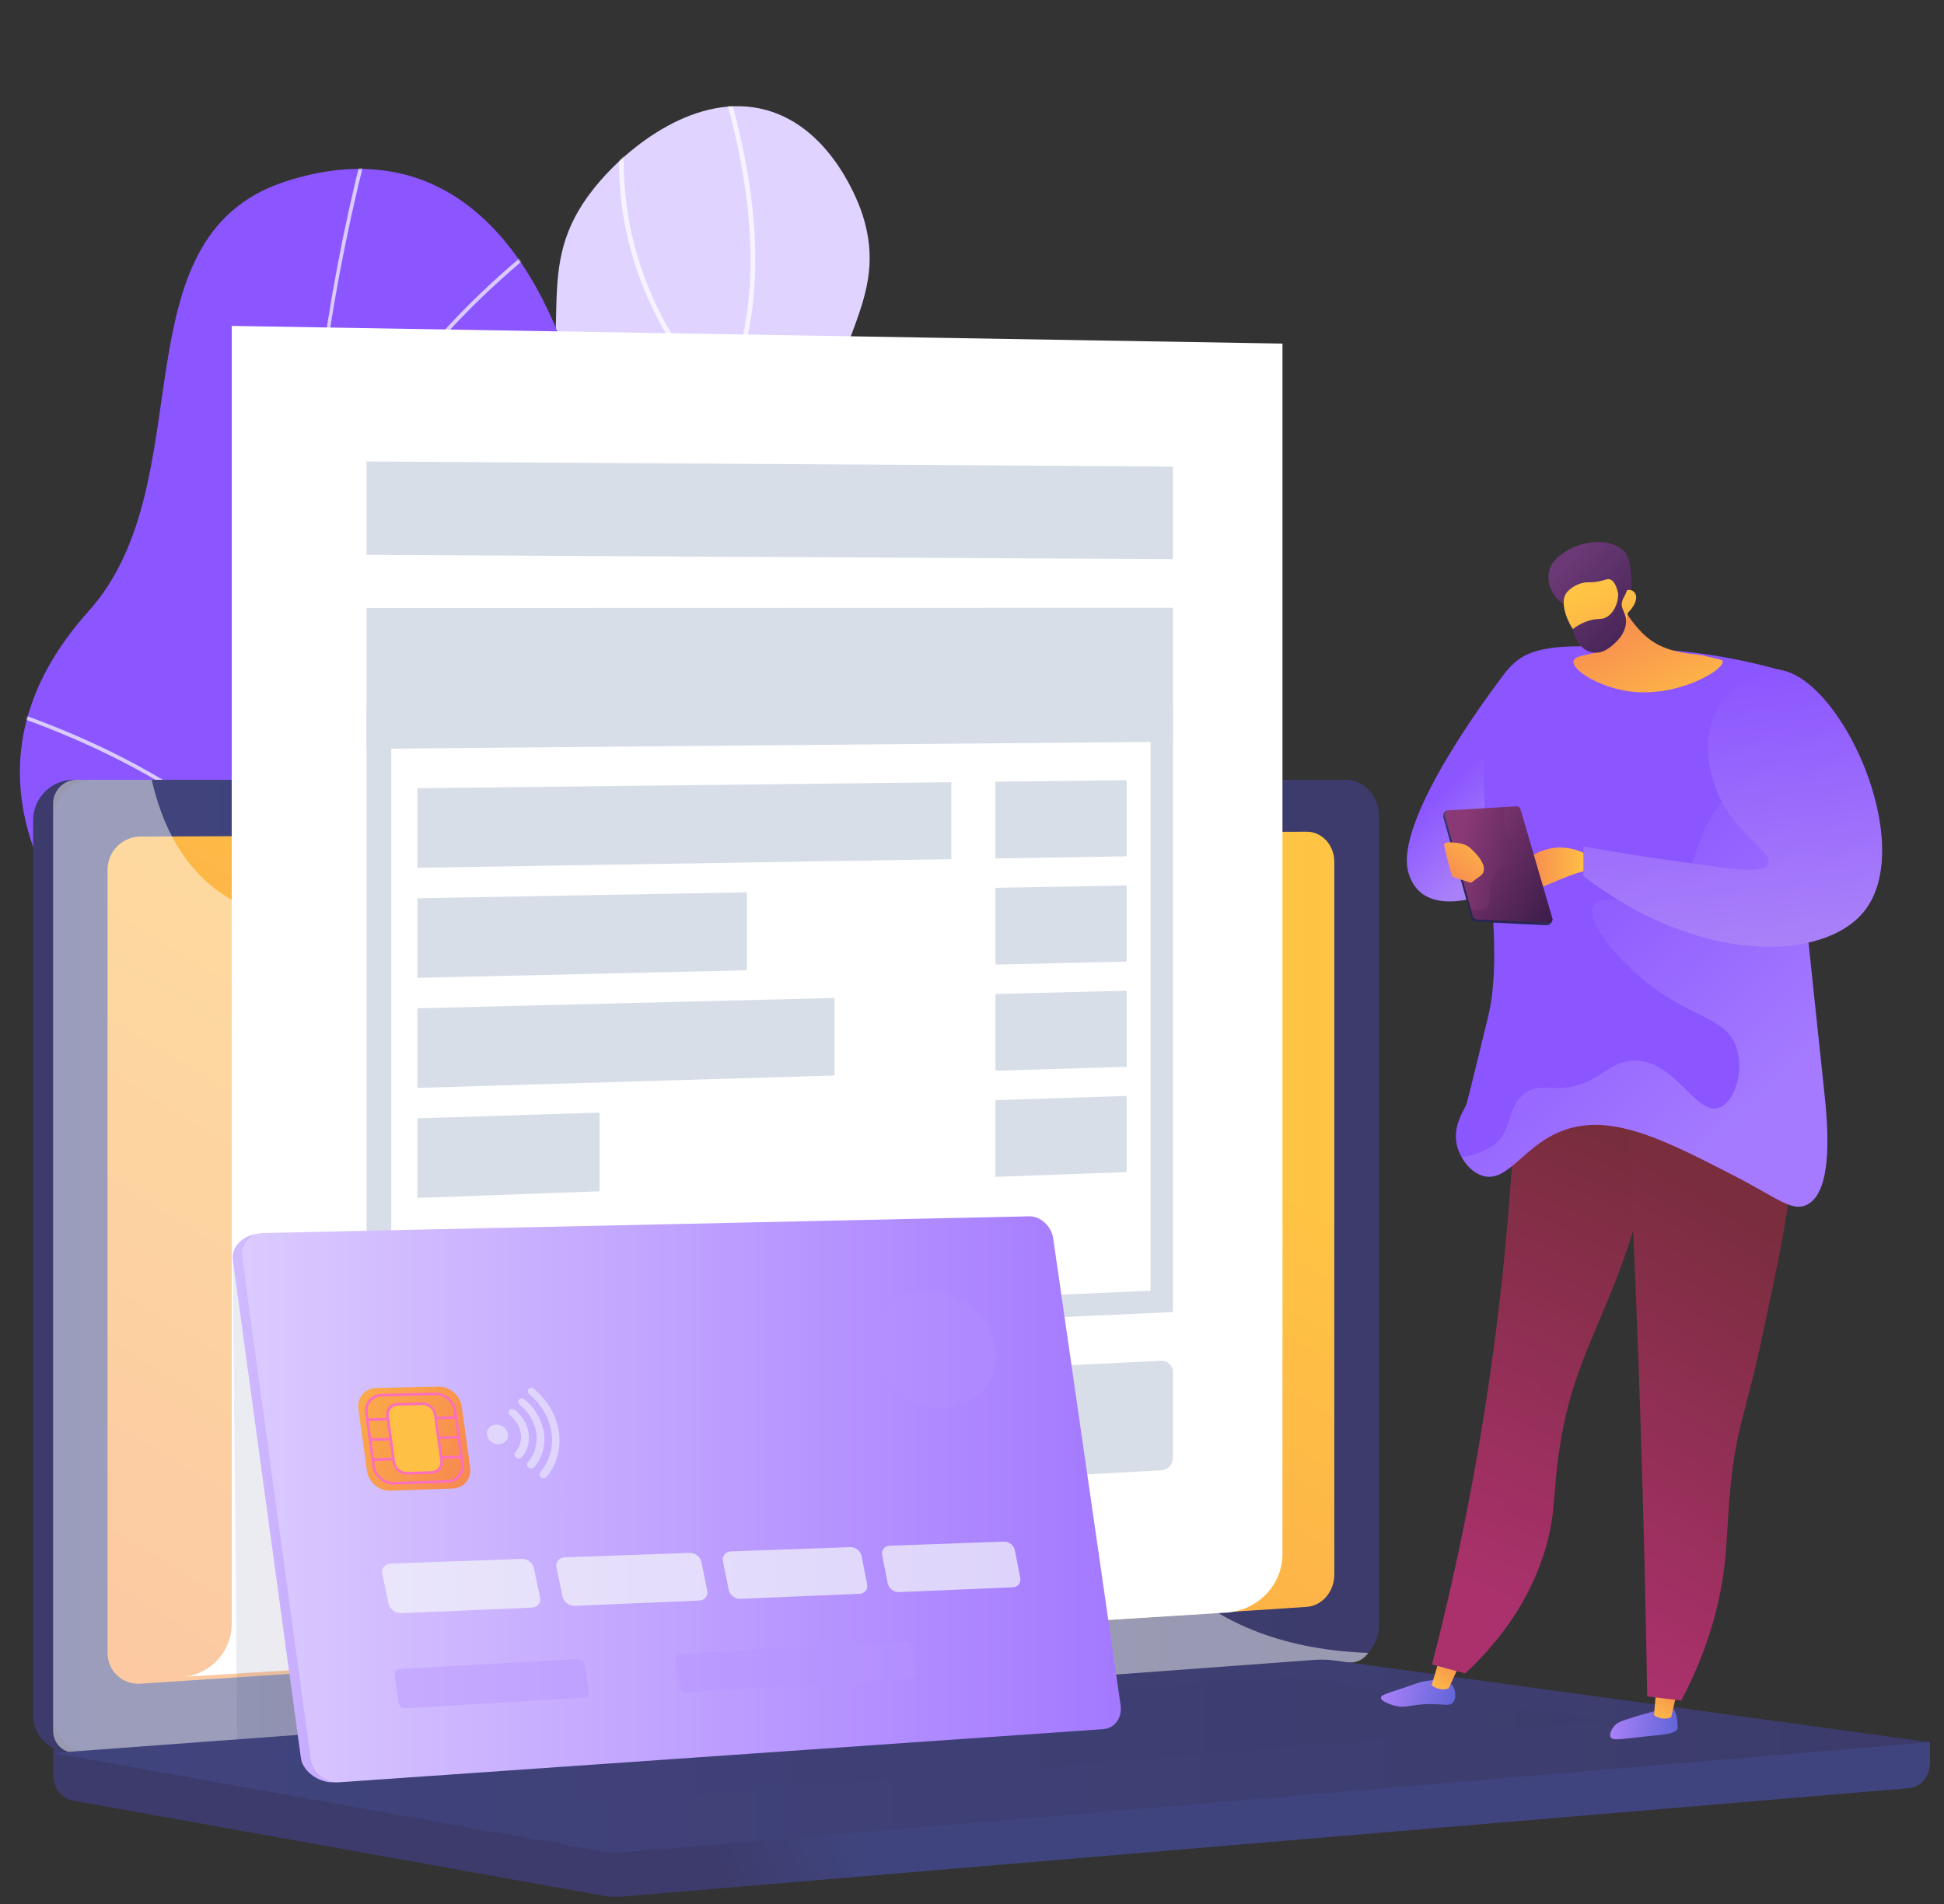
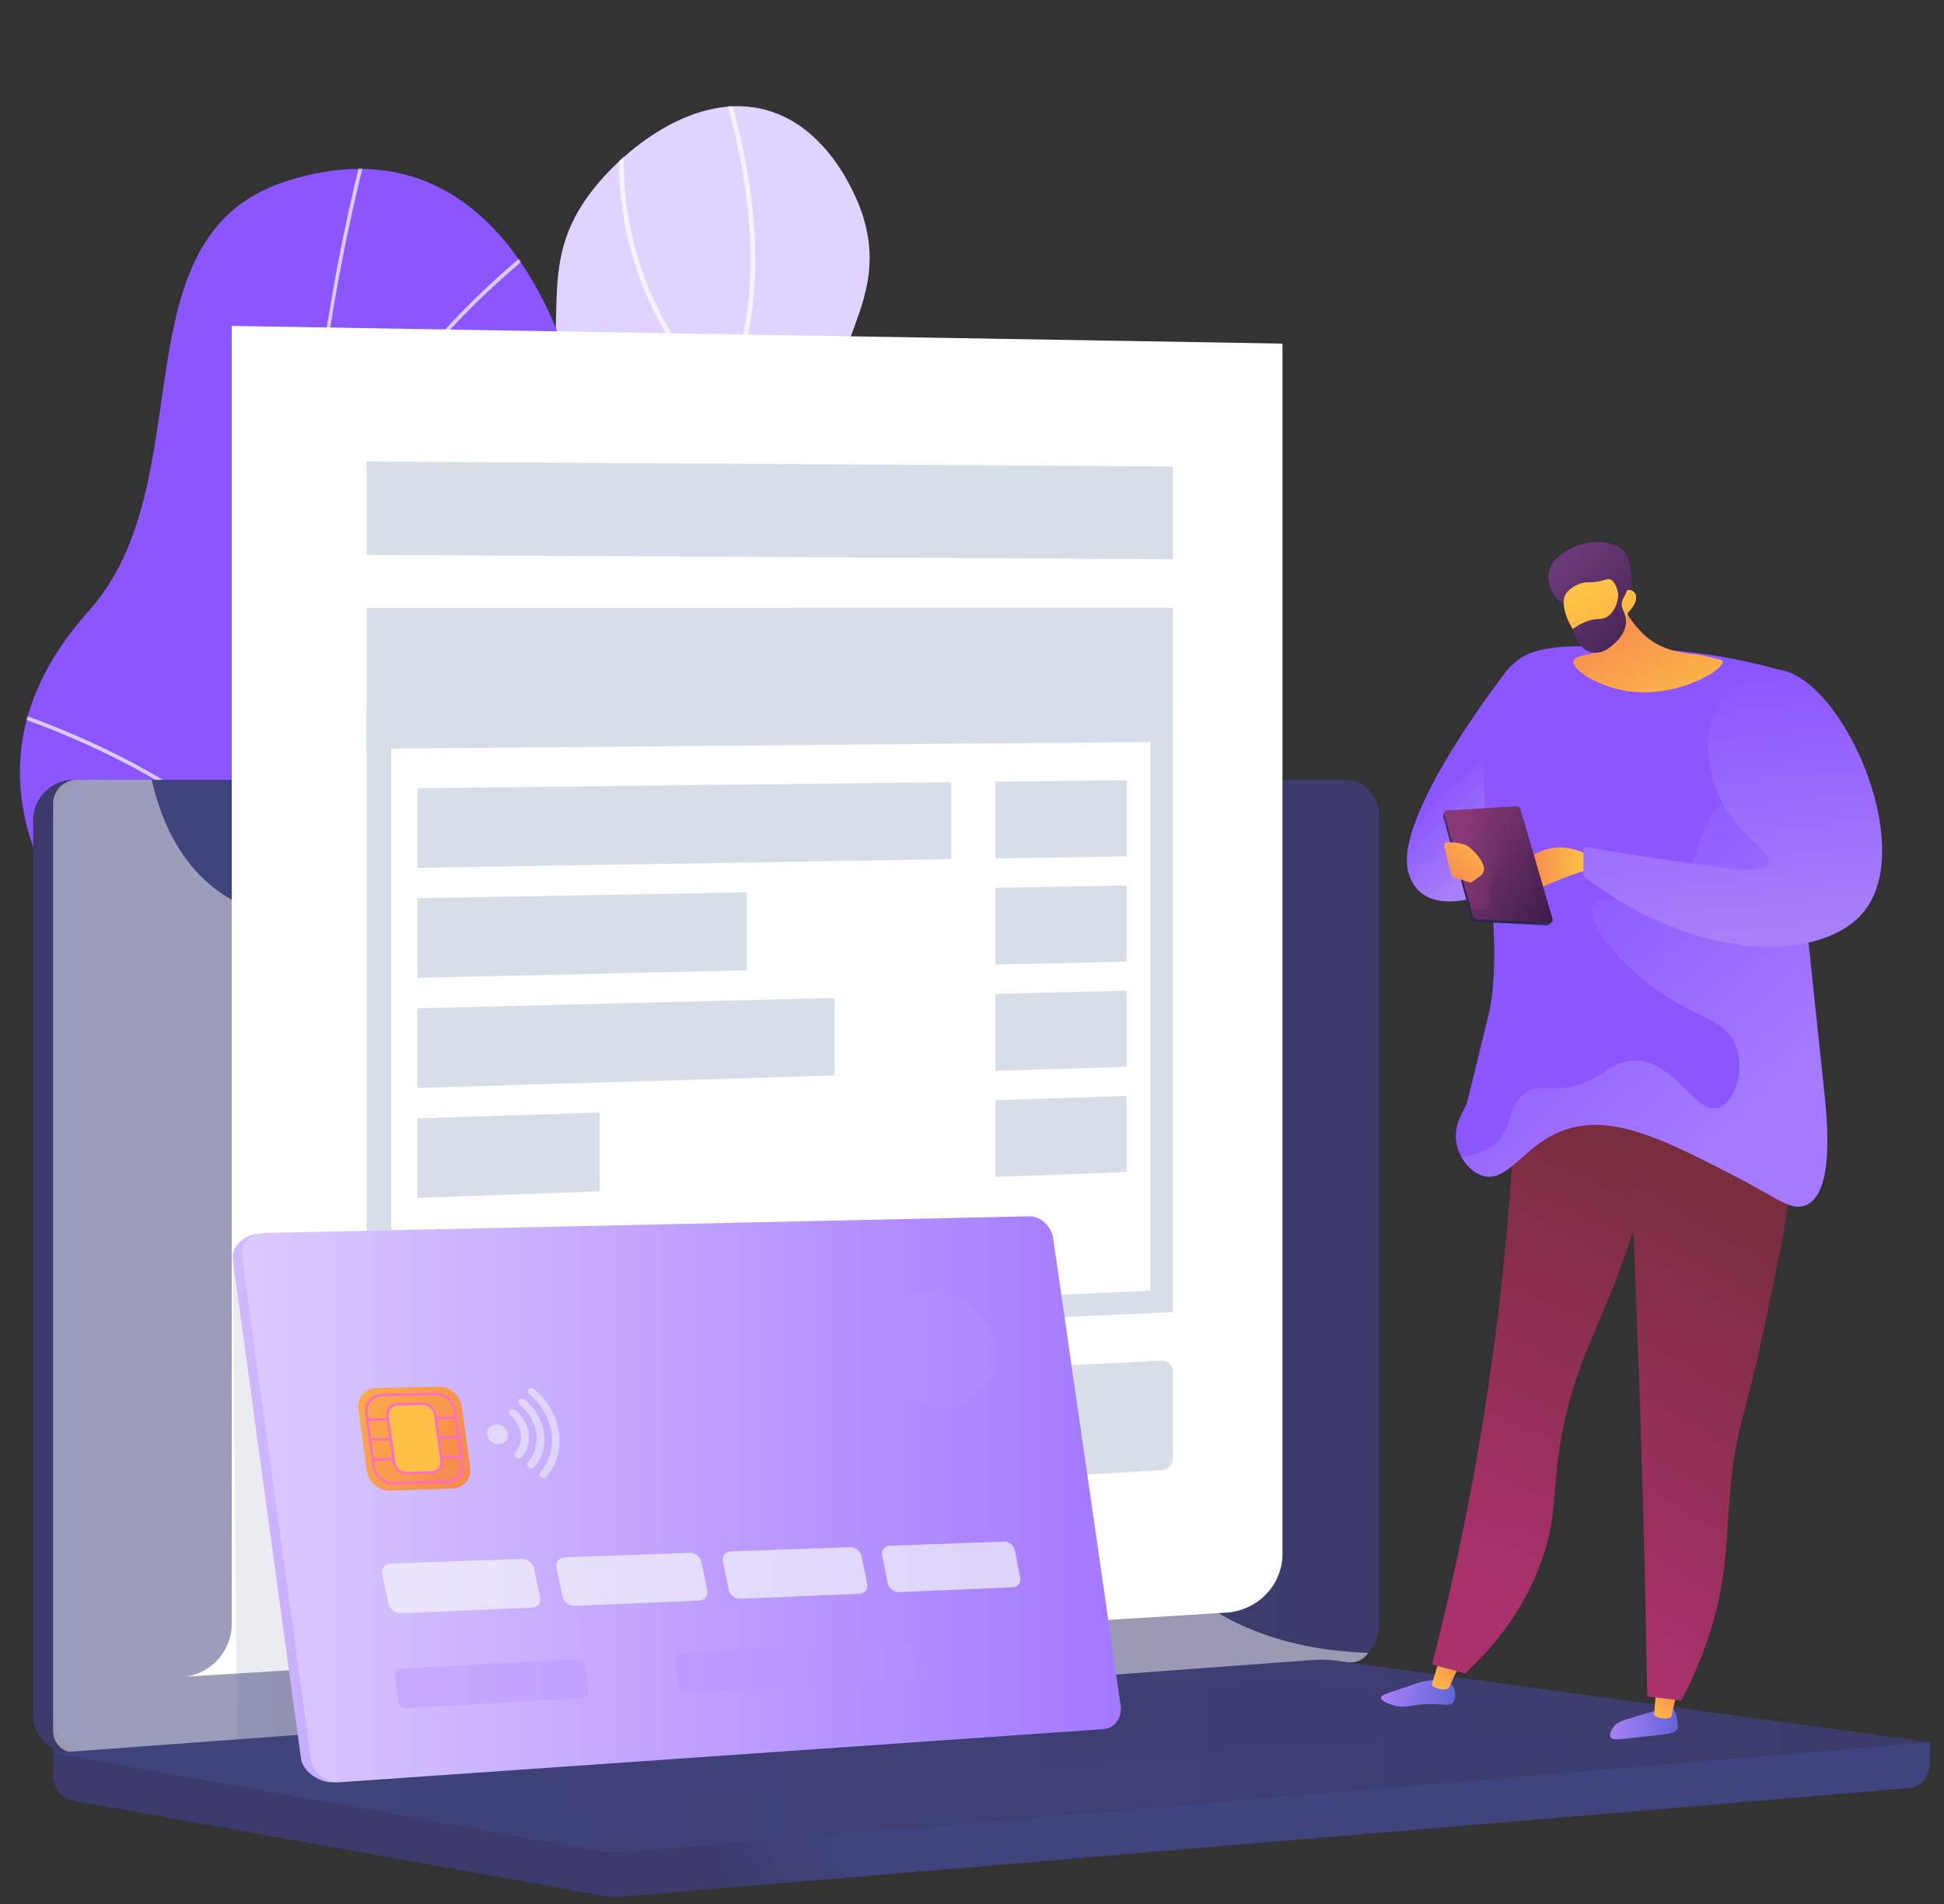
<svg xmlns="http://www.w3.org/2000/svg" width="1280" height="1254" viewBox="0 0 1280 1254" fill="none">
  <rect x="0" y="0" width="1280" height="1254" fill="#333333" stroke="none" />
  <path d="M536.862 993.278C582.591 960.996 590.771 876.436 579.574 819.689C566.503 753.434 532.265 751.678 526.108 699.358C514.644 601.947 628.625 568.082 624.86 468.929C621.781 387.871 544.439 379.745 545.116 289.829C545.607 224.947 586.109 197.989 567.918 141.372C566.362 136.535 548.839 84.579 504.45 72.433C459.645 60.179 413.677 95.646 390.94 124.22C348.92 177.036 380.023 214.151 353.194 295.031C316.663 405.144 237.381 401.525 227.249 488.163C218.882 559.709 271.012 578.677 260.16 657.821C250.079 731.309 201.466 741.657 199.425 791.749C194.73 906.985 443.58 1059.12 536.862 993.282V993.278Z" fill="#E1D3FF" />
  <mask id="mask0_361_2" style="mask-type:luminance" maskUnits="userSpaceOnUse" x="199" y="69" width="426" height="941">
    <path d="M536.862 993.278C582.591 960.996 590.771 876.436 579.574 819.689C566.503 753.434 532.265 751.678 526.108 699.358C514.644 601.947 628.625 568.082 624.86 468.929C621.781 387.871 544.439 379.745 545.116 289.829C545.607 224.947 586.109 197.989 567.918 141.372C566.362 136.535 548.839 84.579 504.45 72.433C459.645 60.179 413.677 95.646 390.94 124.22C348.92 177.036 380.023 214.151 353.194 295.031C316.663 405.144 237.381 401.525 227.249 488.163C218.882 559.709 271.012 578.677 260.16 657.821C250.079 731.309 201.466 741.657 199.425 791.749C194.73 906.985 443.58 1059.12 536.862 993.282V993.278Z" fill="white" />
  </mask>
  <g mask="url(#mask0_361_2)">
    <g style="mix-blend-mode:soft-light" opacity="0.7">
      <path d="M470.918 1047.41C470.647 1047.41 470.371 1047.34 470.124 1047.19C427.197 1021.99 391.431 988.916 363.813 948.882C337.615 910.912 310.534 871.654 312.715 822.551C314.378 785.193 331.766 765.234 353.783 739.966C374.772 715.875 400.896 685.895 419.176 630.367C429.607 598.673 442.594 559.228 432.583 512.002C426.772 484.596 416.046 469.083 406.577 455.4C396.663 441.069 388.1 428.694 389.736 407.46C392.356 373.446 410.529 351.722 431.574 326.571C444.337 311.315 457.529 295.545 469.101 275.059C501.629 217.471 502.493 139.939 471.665 44.624C471.399 43.798 471.852 42.91 472.679 42.644C473.506 42.378 474.394 42.831 474.66 43.658C505.768 139.846 504.82 218.218 471.838 276.604C460.127 297.338 446.836 313.225 433.985 328.588C413.29 353.328 395.416 374.693 392.87 407.703C391.319 427.825 399.191 439.205 409.16 453.616C418.793 467.542 429.715 483.33 435.657 511.353C445.841 559.405 432.714 599.299 422.161 631.352C403.685 687.483 377.333 717.729 356.156 742.035C334.546 766.841 317.471 786.43 315.859 822.691C313.72 870.738 340.502 909.553 366.396 947.089C393.758 986.745 429.192 1019.51 471.717 1044.48C472.464 1044.92 472.717 1045.88 472.277 1046.63C471.983 1047.13 471.46 1047.41 470.918 1047.41Z" fill="white" />
    </g>
    <g style="mix-blend-mode:soft-light" opacity="0.7">
      <path d="M437.32 536.024C436.885 536.024 436.456 535.846 436.147 535.501C435.568 534.852 435.624 533.862 436.273 533.283C509.014 468.312 543.192 408.035 559.056 368.907C576.234 326.533 576.229 299.164 576.224 298.893C576.22 298.025 576.916 297.315 577.785 297.31H577.799C578.663 297.31 579.363 298.006 579.373 298.87C579.382 300 579.415 326.991 562.055 369.888C546.079 409.37 511.654 470.175 438.376 535.627C438.077 535.893 437.703 536.028 437.329 536.028L437.32 536.024Z" fill="white" />
    </g>
    <g style="mix-blend-mode:soft-light" opacity="0.7">
      <path d="M402.325 676.504C401.975 676.504 401.625 676.387 401.33 676.149C360.725 642.989 329.855 605.374 309.571 564.35C293.333 531.508 283.808 496.429 281.266 460.089C276.931 398.2 294.636 353.445 294.818 353.001C295.146 352.198 296.061 351.806 296.865 352.133C297.668 352.455 298.061 353.37 297.738 354.178C297.561 354.617 280.098 398.817 284.42 460.018C288.4 516.457 312.262 599.346 403.33 673.721C404.002 674.272 404.1 675.262 403.554 675.934C403.241 676.313 402.792 676.513 402.335 676.513L402.325 676.504Z" fill="white" />
    </g>
    <g style="mix-blend-mode:soft-light" opacity="0.7">
      <path d="M335.872 908.601C335.19 908.601 334.564 908.157 334.363 907.471C334.12 906.64 334.597 905.766 335.428 905.519C442.683 874.063 498.615 816.91 526.65 774.504C556.977 728.623 562.055 689.771 562.102 689.383C562.21 688.524 563.004 687.908 563.854 688.015C564.713 688.122 565.33 688.907 565.223 689.766C565.171 690.159 560 729.744 529.27 776.236C500.947 819.081 444.481 876.814 336.311 908.535C336.162 908.577 336.012 908.601 335.867 908.601H335.872Z" fill="white" />
    </g>
    <g style="mix-blend-mode:soft-light" opacity="0.7">
      <path d="M474.057 266.489C473.632 266.489 473.212 266.321 472.899 265.985C411.552 199.488 404.082 130.109 408.618 83.612C413.532 33.253 433.242 -1.896 433.438 -2.246C433.868 -3.003 434.83 -3.264 435.582 -2.835C436.339 -2.405 436.601 -1.448 436.175 -0.691C435.979 -0.346 416.56 34.318 411.738 84.046C407.296 129.871 414.7 198.26 475.216 263.856C475.804 264.496 475.762 265.49 475.127 266.079C474.823 266.359 474.445 266.494 474.062 266.494L474.057 266.489Z" fill="white" />
    </g>
  </g>
  <path d="M418.493 1222.55C430.107 1224.2 456.823 1217.54 463.074 1212.94C504.665 1182.3 586.258 1129.98 597.676 1076.59C599.624 1067.47 561.812 1048.06 558.463 1038.28C537.356 1020.05 528.906 1015.04 517.353 987.87C483.246 907.644 636.604 817.013 509.878 735.292C417.05 675.435 321.558 686.736 376.052 532.068C430.541 377.401 384.825 55.528 187.872 119.546C74.839 156.288 134.84 317.166 58.329 402.496C-14.374 483.582 4.111 571.962 88.414 655.939C172.717 739.915 107.381 768.55 53.676 849.855C-10.833 947.519 149.023 1012.11 225.371 1035.63C286.848 1054.57 430.611 1144.27 418.488 1222.55H418.493Z" fill="#8B55FF" />
  <mask id="mask1_361_2" style="mask-type:luminance" maskUnits="userSpaceOnUse" x="13" y="111" width="585" height="1112">
    <path d="M418.493 1222.55C430.107 1224.2 456.823 1217.54 463.074 1212.94C504.665 1182.3 586.258 1129.98 597.676 1076.59C599.624 1067.47 561.812 1048.06 558.463 1038.28C537.356 1020.05 528.906 1015.04 517.353 987.87C483.246 907.644 636.604 817.013 509.878 735.292C417.05 675.435 321.558 686.736 376.052 532.068C430.541 377.401 384.825 55.528 187.872 119.546C74.839 156.288 134.84 317.166 58.329 402.496C-14.374 483.582 4.111 571.962 88.414 655.939C172.717 739.915 107.381 768.55 53.676 849.855C-10.833 947.519 149.023 1012.11 225.371 1035.63C286.848 1054.57 430.611 1144.27 418.488 1222.55H418.493Z" fill="white" />
  </mask>
  <g mask="url(#mask1_361_2)">
    <g style="mix-blend-mode:soft-light" opacity="0.7">
      <path d="M527.724 1148.9L529.373 1147.03C241.249 892.952 135.153 495.532 245.561 83.934L243.151 83.285C190.824 278.355 187.218 477.848 232.724 660.202C280.561 851.91 382.569 1020.9 527.724 1148.9V1148.9Z" fill="#FCFDFE" />
      <path d="M22.209 887.372C127.179 882.371 288.404 925.949 381.602 984.512L382.929 982.402C289.362 923.609 127.492 879.863 22.092 884.883L22.209 887.372Z" fill="#FCFDFE" />
      <path d="M471.735 1098.38L473.837 1097.04C443.098 1048.79 437.941 986.861 458.505 912.976C473.585 858.798 501.885 799.576 542.631 736.94L540.538 735.581C499.662 798.427 471.249 857.887 456.104 912.309C435.339 986.903 440.599 1049.51 471.735 1098.38Z" fill="#FCFDFE" />
      <path d="M227.272 634.07L229.444 632.842C176.184 538.924 73.933 489.508 -2.466 464.59L-3.242 466.963C72.737 491.74 174.409 540.848 227.272 634.07Z" fill="#FCFDFE" />
      <path d="M200.677 388.366L203.125 388.851C226.945 269.581 322.717 185.119 377.682 145.388L376.22 143.366C320.956 183.312 224.665 268.255 200.677 388.361V388.366Z" fill="#FCFDFE" />
    </g>
  </g>
  <path d="M1270.76 1147.36L34.958 1136.6V1168.44C34.958 1177.08 40.349 1184.43 47.645 1185.73L397.093 1248.42C401.241 1249.16 405.445 1249.36 409.631 1249.01L1257.33 1177.54C1264.9 1176.9 1270.76 1169.53 1270.76 1160.65V1147.36Z" fill="url(#paint0_linear_361_2)" />
  <path d="M872.943 1095.76L48.561 1154C33.808 1155.04 21.816 1143.97 21.816 1129.26V540.152C21.816 525.447 33.813 513.53 48.561 513.53H872.943C885.099 513.53 894.923 524.307 894.923 537.598V1070.14C894.923 1083.43 885.099 1094.91 872.943 1095.77V1095.76Z" fill="url(#paint1_linear_361_2)" />
  <path d="M886.089 1095.76L61.707 1154C46.954 1155.04 34.962 1143.97 34.962 1129.26V540.152C34.962 525.447 46.954 513.53 61.707 513.53H886.089C898.245 513.53 908.069 524.307 908.069 537.598V1070.14C908.069 1083.43 898.245 1094.91 886.089 1095.77V1095.76Z" fill="url(#paint2_linear_361_2)" />
-   <path d="M860.405 1058.21L92.577 1108.8C80.571 1109.59 70.816 1100.5 70.816 1088.5V572.733C70.816 560.727 80.571 550.958 92.577 550.906L860.405 547.731C870.43 547.689 878.54 556.519 878.54 567.451V1037.22C878.54 1048.15 870.43 1057.55 860.405 1058.21Z" fill="url(#paint3_linear_361_2)" />
  <path d="M503.011 529.64C503.011 535.113 498.769 539.563 493.528 539.582C488.282 539.596 484.026 535.165 484.026 529.678C484.026 524.191 488.282 519.74 493.528 519.736C498.769 519.736 503.011 524.167 503.011 529.64Z" fill="white" />
  <g style="mix-blend-mode:soft-light" opacity="0.48">
    <path d="M687.468 934.187C623.916 900.004 573.944 943.316 525.72 900.583C496.481 874.675 510.836 855.356 474.861 816.639C435.012 773.757 409.071 788.172 369.026 749.577C318.391 700.778 343.716 662.813 300.102 627.775C247.192 585.271 190.129 624.609 139.76 583.847C118.037 566.265 106.115 540.708 99.892 513.525H50.612C41.974 513.525 34.962 520.52 34.962 529.155V1139.82C34.962 1148.44 41.974 1154.95 50.612 1154.33L890.793 1094.72C894.918 1094.42 898.572 1092.02 900.921 1088.53C839.416 1086.29 801.632 1065.68 777.48 1044.37C730.232 1002.69 738.426 961.589 687.473 934.187H687.468Z" fill="white" />
  </g>
  <path d="M865.52 1093.12L34.962 1154.42L397.102 1219.38C401.251 1220.12 405.455 1220.32 409.641 1219.97L1270.77 1147.36L878.736 1093.53C874.35 1092.93 869.93 1092.79 865.525 1093.12H865.52Z" fill="url(#paint4_linear_361_2)" />
  <path style="mix-blend-mode:multiply" opacity="0.3" d="M156.152 1155.96L847.614 1104.17L1061.62 1133.31L376.108 1188.67L156.152 1155.96Z" fill="url(#paint5_linear_361_2)" />
  <path d="M844.428 226.273V1023.31C844.428 1043.73 828.255 1060.66 807.345 1062.01L800.618 1062.43L122.568 1104.17C140.007 1101.37 152.578 1086.69 152.578 1069.45V214.622L616.1 222.426L844.428 226.273Z" fill="white" />
  <path d="M772.304 488.457L241.324 493.174V400.372L772.304 400.231V488.457Z" fill="#D8DEE8" />
  <path d="M626.383 565.812L274.829 571.509V519.087L626.383 515.108V565.812Z" fill="#D8DEE8" />
  <path d="M741.831 563.944L655.444 565.345V514.776L741.831 513.8V563.944Z" fill="#D8DEE8" />
  <path d="M491.753 638.997L274.829 643.975V591.552L491.753 587.634V638.997Z" fill="#D8DEE8" />
  <path d="M741.831 633.257L655.444 635.242V584.678L741.831 583.118V633.257Z" fill="#D8DEE8" />
  <path d="M549.484 708.286L274.829 716.44V664.017L549.484 657.204V708.286Z" fill="#D8DEE8" />
  <path d="M741.831 702.575L655.444 705.139V654.575L741.831 652.431V702.575Z" fill="#D8DEE8" />
  <path d="M394.799 784.535L274.829 788.91V736.487L394.799 732.7V784.535Z" fill="#D8DEE8" />
  <path d="M741.831 771.893L655.444 775.041V724.477L741.831 721.75V771.893Z" fill="#D8DEE8" />
  <path d="M241.324 468.429V888.236L507.622 876.118L772.304 864.06V464.922L241.324 468.429ZM757.523 850.009L502.058 861.277L257.633 872.06V483.75L757.528 479.743V850.009H757.523Z" fill="#D8DEE8" />
  <path d="M492.837 909.362L249.798 921.181C245.122 921.41 241.324 925.188 241.324 929.624V989.35C241.324 993.787 245.118 997.172 249.798 996.911L492.837 983.383C497.303 983.135 500.919 979.423 500.919 975.094V916.81C500.919 912.481 497.303 909.147 492.837 909.367V909.362Z" fill="#D8DEE8" />
  <path d="M764.633 896.142L534.124 907.354C529.691 907.569 526.094 911.244 526.094 915.563V973.711C526.094 978.031 529.691 981.328 534.124 981.085L764.633 968.252C768.87 968.014 772.304 964.409 772.304 960.192V903.413C772.304 899.196 768.87 895.946 764.633 896.151V896.142Z" fill="#D8DEE8" />
  <path d="M772.304 368.244L241.324 365.423V303.899L772.304 307.242V368.244Z" fill="#D8DEE8" />
  <path d="M1006.57 438.734L992.176 441.61C992.176 441.61 916.585 538.046 927.381 574.746C938.182 611.45 992.176 583.38 992.176 583.38L1006.57 438.729V438.734Z" fill="url(#paint6_linear_361_2)" />
  <path d="M1101.44 1125.35C1103.87 1127.33 1104.32 1132.25 1104.61 1135.48C1104.74 1136.92 1104.81 1137.63 1104.65 1138.14C1103.48 1141.85 1096.28 1142.24 1085 1143.39C1067.16 1145.21 1061.86 1146.61 1060.46 1143.96C1059.16 1141.48 1062.32 1137.41 1062.68 1136.96C1064.59 1134.54 1066.94 1133.67 1071.49 1132.17C1079.91 1129.4 1085.59 1127.89 1087.31 1127.43C1098.06 1124.56 1099.86 1124.05 1101.45 1125.35L1101.44 1125.35Z" fill="url(#paint7_linear_361_2)" />
  <path d="M1090.84 1109.07L1089.05 1129.38C1089.56 1130.36 1095.6 1133.3 1100.4 1130.78L1104.98 1110.82L1090.84 1109.07Z" fill="url(#paint8_linear_361_2)" />
  <path d="M955.653 1109.17C958.564 1112.38 959.227 1118.31 956.695 1121.22C954.205 1124.09 950.463 1121.94 939.849 1122.25C928.479 1122.59 925.512 1125.28 917.786 1123.14C914.665 1122.28 909.153 1120.19 909.255 1117.96C909.33 1116.39 912.133 1115.58 921.509 1112.45C934.813 1107.99 934.757 1107.75 937.579 1107.28C944.675 1106.1 951.804 1104.93 955.649 1109.17L955.653 1109.17Z" fill="url(#paint9_linear_361_2)" />
  <path d="M948.366 1090.64L942.662 1109.6C943.091 1110.61 948.889 1114.01 953.864 1111.86L962.334 1093.45L948.366 1090.64Z" fill="url(#paint10_linear_361_2)" />
  <path d="M999.034 675.369C998.216 739.093 993.867 810.741 983.43 888.581C973.116 965.516 958.657 1035.03 942.891 1096.16C950.164 1098.11 957.443 1100.07 964.716 1102.03C983.174 1084.82 1006.46 1057.74 1017.69 1019.47C1024.67 995.715 1022.34 983.508 1026.76 954.294C1033.81 907.774 1048.07 883.403 1062.81 845.891C1076.06 812.179 1091.73 762.708 1100.12 696.579C1066.43 689.509 1032.73 682.439 999.034 675.369Z" fill="url(#paint11_linear_361_2)" />
  <path style="mix-blend-mode:multiply" opacity="0.3" d="M993.615 981.356C1000.92 961.192 1009.81 954.986 1013.77 933.86C1017.23 915.433 1012.48 909.451 1012.33 890.678C1012.04 853.278 1030.62 840.889 1036.81 810.078C1040.17 793.374 1018.22 751.197 998.085 714.759C998.557 701.324 998.87 688.179 999.034 675.369C1032.73 682.439 1066.43 689.509 1100.12 696.579C1091.72 762.708 1076.06 812.179 1062.81 845.891C1048.07 883.403 1033.8 907.774 1026.76 954.294C1022.34 983.513 1024.67 995.72 1017.69 1019.47C1006.46 1057.74 983.174 1084.82 964.716 1102.03C964.03 1101.84 963.343 1101.66 962.656 1101.47C981.263 1077.23 987.042 1056.64 987.859 1040.37C988.705 1023.55 984.496 1006.54 993.619 981.356H993.615Z" fill="url(#paint12_linear_361_2)" />
  <path d="M1069.09 682.855C1073.55 763.899 1077.21 846.451 1079.98 930.465C1082.07 993.511 1083.59 1055.75 1084.61 1117.18C1092.04 1118.1 1099.48 1119.02 1106.91 1119.93C1114.09 1106.57 1123.63 1086.14 1130.16 1059.94C1138.1 1028.14 1136.26 1009.25 1139.74 976.284C1143.64 939.309 1149.31 931.254 1159.36 884.617C1179.75 789.961 1189.95 742.633 1167.2 713.19C1159.81 703.631 1136.67 679.656 1069.09 682.855H1069.09Z" fill="url(#paint13_linear_361_2)" />
  <path d="M1172.01 441.218C1152.79 435.815 1124.61 429.497 1090.12 427.545C1039.24 424.668 1013.8 423.398 998.865 435.087C952.551 471.343 996.441 600.933 979.936 669.023C966.048 726.317 965.538 727.316 965.538 727.316C962.254 733.723 956.938 742.623 959.059 753.224C960.727 761.564 967.038 771.146 975.615 774.093C993.437 780.224 1003.65 751.739 1033.21 743.146C1064.1 734.166 1098.67 752.005 1142.38 774.555C1170.19 788.91 1179.69 798.063 1189.44 793.519C1208.2 784.773 1203.05 736.814 1200.96 717.234C1192.63 639.426 1183.27 548.328 1172.02 441.209L1172.01 441.218Z" fill="#8B55FF" />
  <path d="M1044.37 573.312C1045.72 573.013 1048.11 564.066 1042.21 561.437C1015.58 549.561 994.96 573.074 992.203 580.307L989.447 587.541C989.447 587.541 1002.68 588.573 1010.88 585.817C1019.08 583.062 1033.43 575.749 1044.37 573.312Z" fill="url(#paint14_linear_361_2)" />
  <path d="M971.588 606.981L1018.45 609.343C1020.25 609.432 1022.39 607.214 1021.95 605.701L1000.06 534.889C999.715 533.712 998.52 532.927 997.183 532.998L952.238 533.983C950.776 534.067 949.973 536.953 950.37 538.377L968.991 604.963C969.299 606.061 970.406 606.92 971.588 606.981Z" fill="url(#paint15_linear_361_2)" />
  <path d="M972.438 605.472L1019.56 607.681C1021.37 607.765 1022.61 606.472 1022.17 604.959L1001.12 532.918C1000.78 531.737 999.571 530.952 998.23 531.032L953.224 533.693C951.753 533.782 950.762 535.197 951.159 536.626L969.832 603.45C970.14 604.552 971.252 605.412 972.443 605.468L972.438 605.472Z" fill="url(#paint16_linear_361_2)" />
  <path style="mix-blend-mode:multiply" opacity="0.3" d="M996.226 562.52C994.829 569.071 988.933 567.661 984.126 575.59C978.021 585.658 983.87 594.545 978.278 598.234C976.568 599.36 973.686 600.037 968.491 598.678L969.827 603.46C970.135 604.562 971.247 605.421 972.438 605.477L1019.56 607.686C1021.37 607.77 1022.61 606.476 1022.17 604.963L1001.12 532.923C1000.78 531.741 999.571 530.957 998.23 531.036L991.47 531.438C990.676 533.913 990.106 536.771 990.172 539.937C990.386 550.799 997.87 554.847 996.235 562.524L996.226 562.52Z" fill="url(#paint17_linear_361_2)" />
  <path d="M950.963 557.229C950.701 556.094 951.257 554.931 952.103 554.871C955.532 554.623 963.488 554.525 967.879 558.326C973.583 563.267 980.959 572.28 974.746 576.828L968.949 581.077C968.682 581.274 968.393 581.334 968.098 581.241C966.038 580.601 957.363 577.879 956.415 577.206C955.551 576.59 952.243 562.716 950.968 557.234L950.963 557.229Z" fill="url(#paint18_linear_361_2)" />
  <path style="mix-blend-mode:multiply" opacity="0.3" d="M990.013 746.747C995.04 738.038 994.829 724.883 1005.85 718.682C1012.28 715.063 1017.29 716.753 1026.01 716.524C1052 715.833 1056.98 699.484 1074.96 698.532C1102.81 697.061 1116.19 734.932 1131.84 729.478C1142.05 725.915 1148.63 705.494 1143.36 689.897C1136.01 668.15 1110.83 671.129 1077.84 641.682C1063.73 629.083 1043.49 606.346 1049.05 596.343C1054.89 585.836 1082.59 601.256 1103.04 585.547C1114.97 576.385 1113.45 565.056 1123.2 544.527C1128.48 533.404 1147.83 504.475 1176.6 484.974C1185.84 573.401 1193.79 650.26 1200.95 717.243C1203.05 736.824 1208.2 784.777 1189.43 793.529C1179.69 798.072 1170.19 788.915 1142.37 774.565C1098.66 752.01 1064.1 734.176 1033.21 743.156C1003.65 751.744 993.432 780.229 975.61 774.102C970.042 772.188 965.459 767.467 962.451 762.12C978.348 759.262 986.224 753.317 990.008 746.756L990.013 746.747Z" fill="url(#paint19_linear_361_2)" />
  <path d="M1064.17 388.837C1064.14 392.704 1073.76 412.074 1086.73 421.46C1099.82 430.935 1116.29 430.422 1121.19 431.636C1132.57 434.456 1134.03 434.377 1134.28 435.507C1135.5 441.013 1104.48 459.776 1072.43 455.251C1052.82 452.482 1034.97 441.298 1036.07 435.423C1037.17 429.511 1056.76 432.682 1062.6 421.988C1066.67 414.549 1062.11 403.986 1056.73 395.24C1061.95 385.475 1058.96 398.597 1064.17 388.837Z" fill="url(#paint20_linear_361_2)" />
  <path d="M1029.74 397.794C1022.92 394.222 1018.07 384.644 1019.98 376.234C1021.63 368.996 1027.8 365.152 1031.49 362.845C1042.19 356.172 1058.72 354.132 1068.63 362.196C1074.5 366.974 1074.21 382.823 1074.31 385.601C1074.42 388.744 1072.79 390.607 1071.84 393.479C1070.5 397.458 1068.46 403.753 1065.19 414.204C1063.66 412.303 1061.6 410.024 1058.98 407.741C1057.97 406.863 1053.97 403.454 1049.32 401.264C1040.01 396.865 1036.2 401.184 1029.74 397.799V397.794Z" fill="url(#paint21_linear_361_2)" />
  <path d="M1071.87 403.547C1071.87 403.547 1070.21 419.28 1054.93 425.336C1041.26 430.758 1025.21 401.931 1030.69 391.602C1032.52 388.156 1037.77 384.597 1042.99 383.71C1046.07 383.182 1047.52 383.878 1052.54 382.916C1057.17 382.034 1058.12 381.025 1059.86 381.483C1062.03 382.057 1064.7 384.723 1066.22 394.651C1067.54 390.887 1070.11 388.468 1072.75 388.464C1073.17 388.464 1074.37 388.651 1075.33 389.346C1078.8 391.863 1077.75 397.677 1071.87 403.542L1071.87 403.547Z" fill="url(#paint22_linear_361_2)" />
  <path d="M1059.61 379.423C1059.2 380.203 1062.29 381.665 1064.03 384.971C1067.43 391.392 1064.52 402.408 1058.06 406.284C1054.24 408.576 1052 406.685 1045.04 409.118C1040.74 410.626 1037.57 412.765 1035.65 414.25C1036.98 422.427 1042.33 428.67 1048.72 429.717C1055.6 430.847 1061.18 425.542 1063.51 423.324C1065.07 421.839 1070.08 417.099 1070.6 410.197C1071.14 403.005 1066.36 401.096 1068.25 395.51C1069.2 392.695 1071.26 390.696 1071.87 385.825C1072.04 384.504 1072.05 383.397 1072.03 382.669C1066.88 380.665 1060.21 378.288 1059.61 379.418L1059.61 379.423Z" fill="url(#paint23_linear_361_2)" />
  <path d="M1132.56 463.203C1140.33 451.426 1155.78 439.869 1170 440.896C1211.51 443.889 1262.68 555.67 1227.59 599.939C1200.81 633.734 1118.08 635.373 1042.57 576.908V557.477C1079.73 563.972 1110.53 568.287 1133.29 571.15C1147.48 572.938 1161.61 574.545 1164.24 568.992C1168.22 560.587 1139.8 548.562 1128.97 517.177C1127.47 512.852 1117.97 485.329 1132.57 463.203H1132.56Z" fill="url(#paint24_linear_361_2)" />
  <path style="mix-blend-mode:multiply" opacity="0.1" d="M153.251 829.434L156.152 1145.47L205.516 1142.75L153.251 829.434Z" fill="url(#paint25_linear_361_2)" />
  <path d="M728.031 1122.64C729.185 1130.69 724.107 1137.7 716.721 1138.22L219.643 1173.71C210.646 1174.33 199.387 1166.89 198.168 1157.96L153.251 829.434C152.041 820.58 161.398 812.679 170.438 812.651L668.357 802.368C675.78 802.34 682.773 808.85 683.922 816.84L728.031 1122.64Z" fill="url(#paint26_linear_361_2)" />
  <path d="M737.855 1123.06C739.019 1131.17 733.903 1138.21 726.471 1138.73L223.357 1173.73C214.308 1174.36 205.876 1167.53 204.648 1158.55L159.464 828.248C158.245 819.348 164.71 812.039 173.796 812.011L677.798 801.014C685.268 800.981 692.308 807.533 693.462 815.565L737.855 1123.06V1123.06Z" fill="url(#paint27_linear_361_2)" />
  <g opacity="0.7">
    <path d="M350.13 1058.72L264.294 1062.35C260.421 1062.51 256.628 1059.71 255.871 1056.13L251.714 1036.47C250.952 1032.88 253.512 1029.83 257.394 1029.69L343.459 1026.61C347.205 1026.48 350.863 1029.25 351.592 1032.77L355.591 1052.04C356.319 1055.55 353.862 1058.55 350.125 1058.71L350.13 1058.72Z" fill="#F4F7FA" />
    <path d="M460.444 1054.05L378.425 1057.52C374.725 1057.68 371.105 1054.94 370.381 1051.43L366.41 1032.22C365.686 1028.71 368.129 1025.73 371.838 1025.6L454.076 1022.66C457.655 1022.53 461.154 1025.24 461.85 1028.68L465.671 1047.53C466.367 1050.96 464.018 1053.9 460.449 1054.05L460.444 1054.05Z" fill="#F4F7FA" />
    <path d="M565.951 1049.59L487.497 1052.91C483.961 1053.06 480.499 1050.37 479.803 1046.95L476.005 1028.16C475.314 1024.73 477.649 1021.81 481.195 1021.69L559.855 1018.87C563.279 1018.75 566.629 1021.4 567.297 1024.78L570.955 1043.22C571.623 1046.58 569.376 1049.45 565.956 1049.59L565.951 1049.59Z" fill="#F4F7FA" />
    <path d="M666.96 1045.31L591.841 1048.49C588.454 1048.63 585.142 1046.01 584.479 1042.66L580.844 1024.27C580.181 1020.91 582.418 1018.06 585.81 1017.94L661.12 1015.24C664.4 1015.13 667.604 1017.73 668.244 1021.03L671.748 1039.07C672.388 1042.37 670.234 1045.17 666.96 1045.31Z" fill="#F4F7FA" />
  </g>
  <path d="M298.06 980.286L257.1 981.701C249.602 981.963 242.613 976.065 241.586 968.603L235.989 927.91C234.961 920.453 240.278 914.218 247.78 914.055L288.778 913.149C296.149 912.986 302.998 918.874 304.016 926.238L309.58 966.422C310.603 973.791 305.427 980.034 298.065 980.286H298.06Z" fill="url(#paint28_linear_361_2)" />
  <path d="M294.659 976.504L259.473 977.695C252.545 977.928 246.121 972.507 245.168 965.605L240.361 930.679C239.413 923.782 244.295 918.048 251.232 917.889L286.446 917.086C293.272 916.932 299.583 922.349 300.527 929.166L305.306 963.709C306.249 970.536 301.48 976.275 294.659 976.508V976.504ZM251.47 919.617C245.5 919.757 241.296 924.697 242.113 930.633L246.92 965.549C247.738 971.488 253.269 976.163 259.235 975.962L294.421 974.781C300.298 974.585 304.404 969.639 303.591 963.76L298.807 929.208C297.995 923.334 292.557 918.669 286.68 918.804L251.466 919.617H251.47Z" fill="url(#paint29_linear_361_2)" />
  <path d="M300.377 934.326L241.95 935.849L241.711 934.116L300.139 932.608L300.377 934.326Z" fill="url(#paint30_linear_361_2)" />
  <path d="M302.176 947.318L243.758 948.98L243.52 947.243L301.937 945.599L302.176 947.318Z" fill="url(#paint31_linear_361_2)" />
  <path d="M303.974 960.314L245.565 962.116L245.327 960.379L303.736 958.591L303.974 960.314Z" fill="url(#paint32_linear_361_2)" />
  <path d="M284.284 969.705L267.966 970.237C263.808 970.372 259.935 967.09 259.365 962.943L255.17 932.515C254.6 928.373 257.539 924.903 261.701 924.8L278.028 924.408C282.158 924.31 285.998 927.597 286.563 931.716L290.744 961.967C291.314 966.09 288.409 969.569 284.284 969.705Z" fill="#FEC045" />
  <path d="M284.405 970.569L268.087 971.101C263.439 971.255 259.132 967.608 258.492 962.971L254.297 932.538C253.657 927.906 256.927 924.048 261.58 923.936L277.907 923.544C282.522 923.432 286.788 927.088 287.423 931.688L291.604 961.934C292.239 966.539 289.011 970.41 284.4 970.564L284.405 970.569ZM261.818 925.669C258.128 925.758 255.535 928.821 256.039 932.496L260.234 962.915C260.744 966.595 264.158 969.49 267.849 969.368L284.167 968.841C287.829 968.724 290.389 965.651 289.885 961.99L285.704 931.735C285.199 928.078 281.812 925.178 278.145 925.267L261.818 925.664V925.669Z" fill="url(#paint33_linear_361_2)" />
  <g style="mix-blend-mode:multiply" opacity="0.42">
    <path d="M384.199 1118.02L267.135 1124.99C264.874 1125.13 262.767 1123.44 262.458 1121.26L259.898 1103.22C259.585 1101.03 261.188 1099.14 263.449 1099.02L380.556 1092.61C382.719 1092.49 384.737 1094.15 385.045 1096.28L387.572 1113.91C387.881 1116.04 386.362 1117.9 384.199 1118.03V1118.02Z" fill="#B593FF" />
    <path d="M600.171 1105.69L451.816 1114.51C449.662 1114.64 447.649 1112.99 447.34 1110.86L444.799 1093.26C444.491 1091.12 446.004 1089.27 448.158 1089.16L596.569 1081.04C598.601 1080.93 600.512 1082.54 600.815 1084.61L603.315 1101.69C603.618 1103.77 602.203 1105.56 600.171 1105.68V1105.69Z" fill="#B593FF" />
  </g>
  <path style="mix-blend-mode:multiply" opacity="0.26" d="M655.79 887.517C658.846 908.867 643.004 926.776 620.497 927.499C598.078 928.218 577.528 911.608 574.515 890.407C571.506 869.221 587.146 851.349 609.523 850.476C631.989 849.598 652.74 866.176 655.79 887.517Z" fill="#B593FF" />
  <g opacity="0.53">
    <path d="M333.078 948.999C330.752 951.605 326.379 951.777 323.31 949.359C320.227 946.926 319.652 942.821 322.035 940.21C324.403 937.614 328.781 937.502 331.812 939.94C334.83 942.363 335.396 946.407 333.078 949.004V948.999Z" fill="#F4F7FA" />
    <path d="M358.113 973.501C357.469 973.539 356.791 973.342 356.235 972.903C355.119 972.016 354.904 970.485 355.754 969.481C368.353 954.696 365.177 932.024 348.579 918.197C347.453 917.259 347.238 915.727 348.102 914.779C348.962 913.831 350.564 913.826 351.685 914.765C370.348 930.409 373.931 955.966 359.795 972.679C359.37 973.179 358.763 973.455 358.118 973.497L358.113 973.501Z" fill="#F4F7FA" />
    <path d="M349.985 967.066C349.331 967.104 348.644 966.898 348.079 966.455C346.943 965.558 346.728 964.012 347.597 963.008C357.025 952.118 354.67 935.312 342.3 925.132C341.16 924.193 340.945 922.652 341.819 921.69C342.692 920.728 344.318 920.714 345.448 921.653C359.954 933.659 362.719 953.417 351.69 966.258C351.26 966.758 350.639 967.034 349.985 967.071V967.066Z" fill="#F4F7FA" />
    <path d="M341.744 960.543C341.081 960.575 340.385 960.365 339.81 959.912C338.661 959.002 338.441 957.447 339.324 956.443C345.449 949.485 343.935 938.665 335.933 932.165C334.779 931.226 334.559 929.671 335.447 928.7C336.33 927.724 337.979 927.7 339.128 928.639C344.094 932.697 347.261 938.133 348.079 943.97C348.896 949.807 347.27 955.397 343.477 959.74C343.038 960.244 342.407 960.515 341.744 960.543Z" fill="#F4F7FA" />
  </g>
  <defs>
    <linearGradient id="paint0_linear_361_2" x1="556.958" y1="1194.85" x2="470.157" y2="1231.32" gradientUnits="userSpaceOnUse">
      <stop stop-color="#40447E" />
      <stop offset="1" stop-color="#3C3B6B" />
    </linearGradient>
    <linearGradient id="paint1_linear_361_2" x1="441.038" y1="812.38" x2="346.833" y2="851.964" gradientUnits="userSpaceOnUse">
      <stop stop-color="#40447E" />
      <stop offset="1" stop-color="#3C3B6B" />
    </linearGradient>
    <linearGradient id="paint2_linear_361_2" x1="34.958" y1="833.796" x2="908.069" y2="833.796" gradientUnits="userSpaceOnUse">
      <stop stop-color="#40447E" />
      <stop offset="1" stop-color="#3C3B6B" />
    </linearGradient>
    <linearGradient id="paint3_linear_361_2" x1="586.52" y1="622.251" x2="-82.255" y2="1715.98" gradientUnits="userSpaceOnUse">
      <stop stop-color="#FFC444" />
      <stop offset="1" stop-color="#F36F56" />
    </linearGradient>
    <linearGradient id="paint4_linear_361_2" x1="34.958" y1="1156.54" x2="1270.76" y2="1156.54" gradientUnits="userSpaceOnUse">
      <stop stop-color="#40447E" />
      <stop offset="1" stop-color="#3C3B6B" />
    </linearGradient>
    <linearGradient id="paint5_linear_361_2" x1="156.152" y1="1146.42" x2="1061.62" y2="1146.42" gradientUnits="userSpaceOnUse">
      <stop stop-color="#40447E" />
      <stop offset="1" stop-color="#3C3B6B" />
    </linearGradient>
    <linearGradient id="paint6_linear_361_2" x1="1002.62" y1="547.469" x2="964.055" y2="505.842" gradientUnits="userSpaceOnUse">
      <stop stop-color="#AA80F9" />
      <stop offset="1" stop-color="#8B55FF" />
    </linearGradient>
    <linearGradient id="paint7_linear_361_2" x1="1060.28" y1="1134.51" x2="1104.69" y2="1135.8" gradientUnits="userSpaceOnUse">
      <stop stop-color="#AA80F9" />
      <stop offset="1" stop-color="#6165D7" />
    </linearGradient>
    <linearGradient id="paint8_linear_361_2" x1="1085.73" y1="1135.13" x2="1110" y2="1097.48" gradientUnits="userSpaceOnUse">
      <stop stop-color="#FFC444" />
      <stop offset="1" stop-color="#F36F56" />
    </linearGradient>
    <linearGradient id="paint9_linear_361_2" x1="911.885" y1="1108.6" x2="957.396" y2="1121.11" gradientUnits="userSpaceOnUse">
      <stop stop-color="#AA80F9" />
      <stop offset="1" stop-color="#6165D7" />
    </linearGradient>
    <linearGradient id="paint10_linear_361_2" x1="940.105" y1="1115.84" x2="967.754" y2="1079.4" gradientUnits="userSpaceOnUse">
      <stop stop-color="#FFC444" />
      <stop offset="1" stop-color="#F36F56" />
    </linearGradient>
    <linearGradient id="paint11_linear_361_2" x1="927.297" y1="1031.85" x2="1053.11" y2="748.126" gradientUnits="userSpaceOnUse">
      <stop stop-color="#AB316D" />
      <stop offset="1" stop-color="#792D3D" />
    </linearGradient>
    <linearGradient id="paint12_linear_361_2" x1="927.297" y1="1031.85" x2="1053.11" y2="748.126" gradientUnits="userSpaceOnUse">
      <stop stop-color="#AB316D" />
      <stop offset="1" stop-color="#792D3D" />
    </linearGradient>
    <linearGradient id="paint13_linear_361_2" x1="993.415" y1="1058.87" x2="1153.05" y2="792.704" gradientUnits="userSpaceOnUse">
      <stop stop-color="#AB316D" />
      <stop offset="1" stop-color="#792D3D" />
    </linearGradient>
    <linearGradient id="paint14_linear_361_2" x1="1046.01" y1="572.938" x2="989.447" y2="572.938" gradientUnits="userSpaceOnUse">
      <stop stop-color="#FFC444" />
      <stop offset="1" stop-color="#F36F56" />
    </linearGradient>
    <linearGradient id="paint15_linear_361_2" x1="995.26" y1="561.177" x2="977.322" y2="581.384" gradientUnits="userSpaceOnUse">
      <stop stop-color="#444B8C" />
      <stop offset="1" stop-color="#26264F" />
    </linearGradient>
    <linearGradient id="paint16_linear_361_2" x1="1041.45" y1="581.222" x2="959.701" y2="562.384" gradientUnits="userSpaceOnUse">
      <stop stop-color="#311944" />
      <stop offset="1" stop-color="#893976" />
    </linearGradient>
    <linearGradient id="paint17_linear_361_2" x1="997.955" y1="612.997" x2="979.459" y2="534.354" gradientUnits="userSpaceOnUse">
      <stop stop-color="#311944" />
      <stop offset="1" stop-color="#893976" />
    </linearGradient>
    <linearGradient id="paint18_linear_361_2" x1="981.398" y1="543" x2="938.973" y2="596.803" gradientUnits="userSpaceOnUse">
      <stop stop-color="#FFC444" />
      <stop offset="1" stop-color="#F36F56" />
    </linearGradient>
    <linearGradient id="paint19_linear_361_2" x1="1160.37" y1="722.175" x2="1014.52" y2="564.757" gradientUnits="userSpaceOnUse">
      <stop stop-color="#E1D3FF" />
      <stop offset="1" stop-color="#8B55FF" />
    </linearGradient>
    <linearGradient id="paint20_linear_361_2" x1="1109.14" y1="486.151" x2="1049.09" y2="361.059" gradientUnits="userSpaceOnUse">
      <stop stop-color="#FFC444" />
      <stop offset="1" stop-color="#F36F56" />
    </linearGradient>
    <linearGradient id="paint21_linear_361_2" x1="1108.38" y1="436.087" x2="1034.77" y2="366.541" gradientUnits="userSpaceOnUse">
      <stop stop-color="#311944" />
      <stop offset="1" stop-color="#6B3976" />
    </linearGradient>
    <linearGradient id="paint22_linear_361_2" x1="1049.92" y1="388.601" x2="1102.15" y2="515.739" gradientUnits="userSpaceOnUse">
      <stop stop-color="#FFC444" />
      <stop offset="1" stop-color="#F36F56" />
    </linearGradient>
    <linearGradient id="paint23_linear_361_2" x1="1100.04" y1="444.987" x2="1026.35" y2="375.373" gradientUnits="userSpaceOnUse">
      <stop stop-color="#311944" />
      <stop offset="1" stop-color="#6B3976" />
    </linearGradient>
    <linearGradient id="paint24_linear_361_2" x1="1147.65" y1="622.62" x2="1126.54" y2="442.225" gradientUnits="userSpaceOnUse">
      <stop stop-color="#AA80F9" />
      <stop offset="1" stop-color="#8B55FF" />
    </linearGradient>
    <linearGradient id="paint25_linear_361_2" x1="153.251" y1="987.454" x2="205.516" y2="987.454" gradientUnits="userSpaceOnUse">
      <stop stop-color="#40447E" />
      <stop offset="1" stop-color="#3C3B6B" />
    </linearGradient>
    <linearGradient id="paint26_linear_361_2" x1="680.401" y1="1020.89" x2="9.704" y2="978.559" gradientUnits="userSpaceOnUse">
      <stop stop-color="#8B55FF" />
      <stop offset="1" stop-color="#E1D3FF" />
    </linearGradient>
    <linearGradient id="paint27_linear_361_2" x1="99.052" y1="997.561" x2="986.342" y2="997.724" gradientUnits="userSpaceOnUse">
      <stop stop-color="#E1D3FF" />
      <stop offset="1" stop-color="#8B55FF" />
    </linearGradient>
    <linearGradient id="paint28_linear_361_2" x1="28.739" y1="883.848" x2="340.645" y2="1045.78" gradientUnits="userSpaceOnUse">
      <stop stop-color="#F58152" />
      <stop offset="0.04" stop-color="#F8994D" />
      <stop offset="0.08" stop-color="#FBAC49" />
      <stop offset="0.13" stop-color="#FDB946" />
      <stop offset="0.2" stop-color="#FEC144" />
      <stop offset="0.32" stop-color="#FFC444" />
      <stop offset="0.45" stop-color="#FDB946" />
      <stop offset="0.69" stop-color="#F99C4C" />
      <stop offset="1" stop-color="#F36F56" />
    </linearGradient>
    <linearGradient id="paint29_linear_361_2" x1="130.477" y1="958.261" x2="190.884" y2="956.552" gradientUnits="userSpaceOnUse">
      <stop stop-color="#FF9085" />
      <stop offset="1" stop-color="#FB6FBB" />
    </linearGradient>
    <linearGradient id="paint30_linear_361_2" x1="140.476" y1="944.972" x2="198.924" y2="942.807" gradientUnits="userSpaceOnUse">
      <stop stop-color="#FF9085" />
      <stop offset="1" stop-color="#FB6FBB" />
    </linearGradient>
    <linearGradient id="paint31_linear_361_2" x1="140.988" y1="958.154" x2="199.445" y2="955.989" gradientUnits="userSpaceOnUse">
      <stop stop-color="#FF9085" />
      <stop offset="1" stop-color="#FB6FBB" />
    </linearGradient>
    <linearGradient id="paint32_linear_361_2" x1="141.495" y1="971.341" x2="199.966" y2="969.176" gradientUnits="userSpaceOnUse">
      <stop stop-color="#FF9085" />
      <stop offset="1" stop-color="#FB6FBB" />
    </linearGradient>
    <linearGradient id="paint33_linear_361_2" x1="144.149" y1="957.87" x2="177.435" y2="956.928" gradientUnits="userSpaceOnUse">
      <stop stop-color="#FF9085" />
      <stop offset="1" stop-color="#FB6FBB" />
    </linearGradient>
  </defs>
</svg>